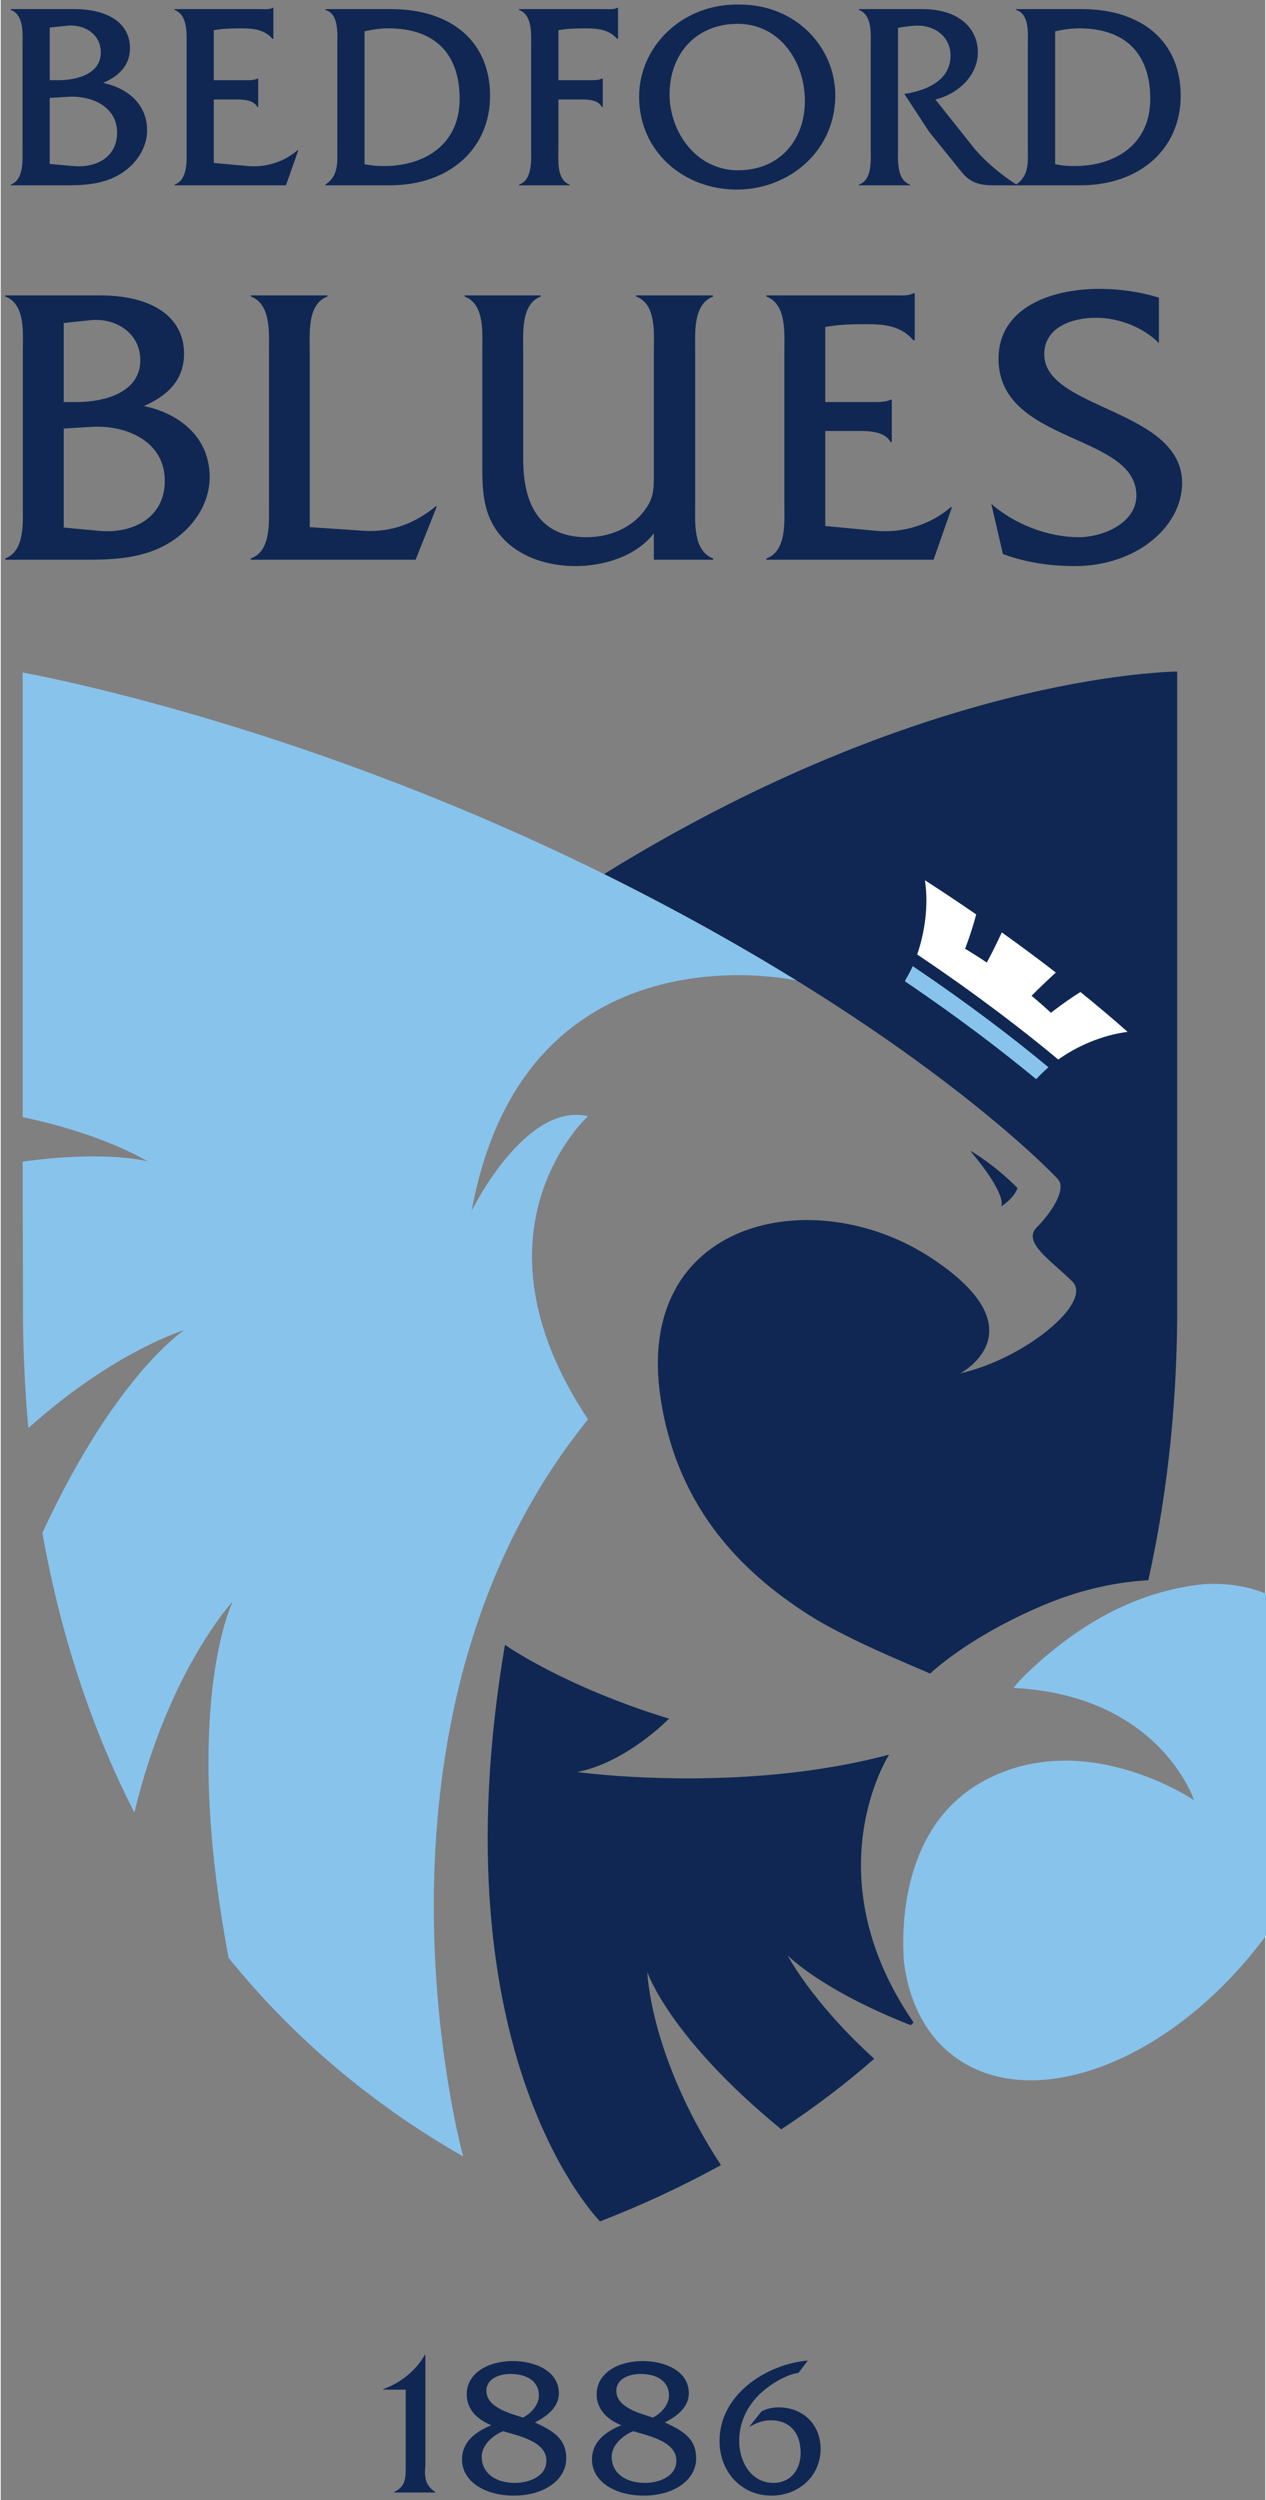
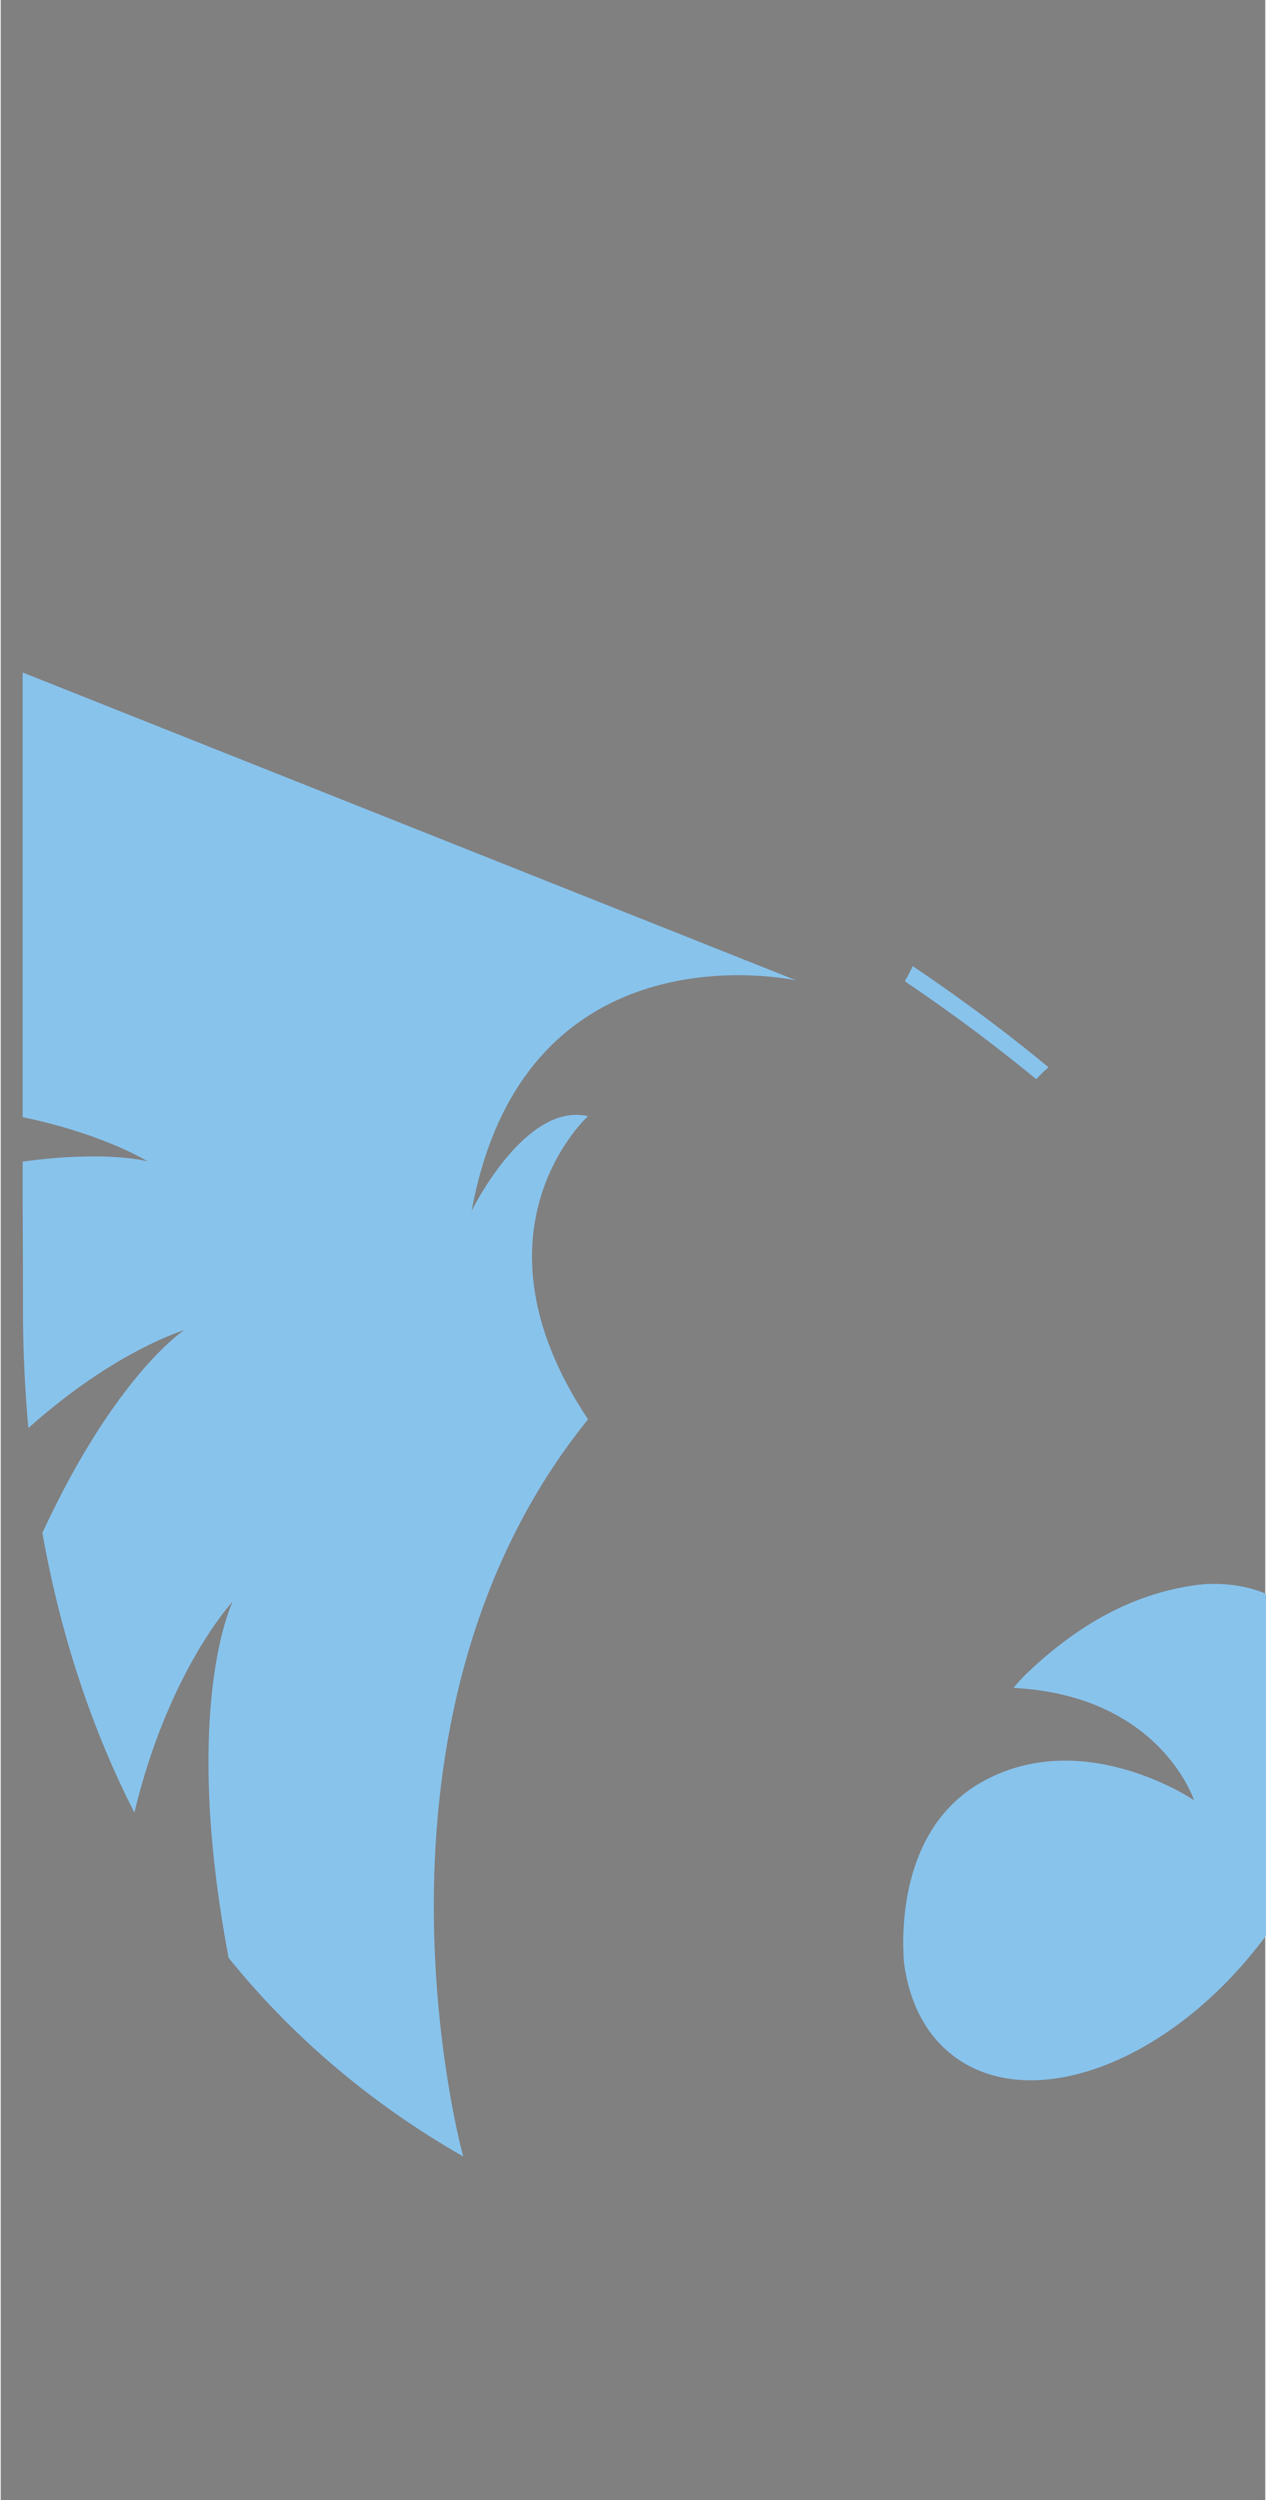
<svg xmlns="http://www.w3.org/2000/svg" version="1.1" viewBox="0 0 279.17 551.538" width="225" height="444" id="svg3606">
  <rect x="0" y="0" width="279.17" height="551.538" fill="#808080" stroke="none" />
  <defs id="defs3608" />
  <g transform="translate(-268.558,-213.736)" id="layer1">
-     <path d="m 430.464,214.743 c -11.835,0.293 -20.969,9.427 -20.969,20.344 0,12.095 9.85,20.469 21.531,20.469 11.8,0 21.781,-8.714 21.781,-20.75 0,-10.678 -8.739,-20.122 -21.188,-20.062 -0.387,-0.009 -0.774,-0.009 -1.156,0 z m -101.875,0.719 c -0.767,0.413 -1.778,0.281 -2.781,0.281 l -18.875,0 0,0.188 c 3.009,1.121 2.656,5.412 2.656,8.125 l 0,22.312 c 0,2.656 0.353,7.032 -2.656,8.094 l 0,0.156 24.594,0 2.719,-7.719 -0.188,0 c -3.009,2.596 -7.075,3.823 -10.969,3.469 l -7.5,-0.688 0,-14 4.375,0 c 1.829,0 4.306,-0.054 5.25,1.656 l 0.188,0 0,-6.25 -0.188,0 c -0.708,0.354 -1.65,0.344 -2.594,0.344 l -7.031,0 0,-11.031 c 1.888,-0.354 3.966,-0.406 6.031,-0.406 2.714,0 5.14,0.22 6.969,2.344 l 0.156,0 0,-6.875 -0.156,0 z m 76.062,0 c -0.767,0.413 -1.778,0.281 -2.781,0.281 l -18.875,0 0,0.188 c 3.009,1.121 2.656,5.412 2.656,8.125 l 0,22.312 c 0,2.656 0.353,7.032 -2.656,8.094 l 0,0.156 11.156,0 0,-0.156 c -2.949,-1.121 -2.469,-5.438 -2.469,-8.094 l 0,-10.688 4.344,0 c 1.829,0 4.307,-0.113 5.25,1.656 l 0.188,0 0,-6.25 -0.188,0 c -0.707,0.354 -1.647,0.344 -2.531,0.344 l -7.062,0 0,-11.031 c 1.888,-0.354 3.934,-0.406 6,-0.406 2.712,0 5.14,0.248 6.969,2.312 l 0.188,0 0,-6.844 -0.188,0 z m -133.875,0.281 0,0.188 c 3.009,1.121 2.594,5.408 2.594,8.062 l 0,22.312 c 0,2.714 0.356,7.035 -2.594,8.156 l 0,0.156 9.719,0 c 4.425,0 9.089,0.193 13.219,-1.812 3.953,-1.888 7.156,-5.801 7.156,-10.344 0,-5.781 -4.378,-9.316 -9.688,-10.438 3.363,-1.475 5.906,-3.707 5.906,-7.719 0,-5.251 -4.556,-8.562 -12.344,-8.562 l -13.969,0 z m 69.469,0 0,0.188 c 3.009,0.885 2.625,5.192 2.625,7.906 l 0,22.281 c 0,3.481 0.325,6.337 -2.625,8.344 l 0,0.156 14.188,0 c 13.275,0 22.156,-8.128 22.156,-19.75 0,-11.8 -8.365,-19.125 -21.875,-19.125 l -14.469,0 z m 117.781,0 0,0.188 c 3.008,1.121 2.594,5.412 2.594,8.125 l 0,22.312 c 0,2.656 0.415,7.032 -2.594,8.094 l 0,0.156 11.281,0 0,-0.156 c -3.008,-1.062 -2.656,-5.379 -2.656,-8.094 l 0,-26.5 c 1.357,-0.236 2.643,-0.41 4,-0.469 3.952,-0.177 7.594,2.318 7.594,6.625 0,5.545 -5.467,7.729 -10.188,8.438 l 5.438,8.312 7.188,8.906 c 1.77,2.183 3.721,2.938 6.906,2.938 l 5.406,0 13.875,0 c 13.275,0 22.188,-8.128 22.188,-19.75 0,-11.8 -8.364,-19.125 -21.875,-19.125 l -14.469,0 0,0.188 c 3.009,0.885 2.594,5.192 2.594,7.906 l 0,22.281 c 0,3.466 0.347,6.308 -2.562,8.312 -3.292,-2.116 -6.872,-5.074 -9.344,-8.062 l -8.5,-10.688 c 4.838,-1.121 9.375,-5.183 9.375,-10.375 0,-5.428 -4.314,-9.562 -12.219,-9.562 l -14.031,0 z m -26.812,3.25 c 9.381,0 14.875,8.386 14.875,17 0,8.79 -5.724,15.312 -14.75,15.312 -9.263,0 -15.125,-8.491 -15.125,-16.75 0,-8.909 5.856,-15.562 15,-15.562 z m -147.219,0.375 c 3.332,-0.043 6.656,2.066 6.656,5.938 0,4.838 -5.478,6.125 -9.312,6.125 l -1.969,0 0,-11.625 3.969,-0.406 c 0.221,-0.022 0.434,-0.028 0.656,-0.031 z m 70.188,0.625 c 9.852,0 15.688,5.238 15.688,15.562 0,10.207 -7.897,14.812 -16.688,14.812 -1.475,0 -2.896,-0.111 -4.312,-0.406 l 0,-29.312 c 1.77,-0.413 3.543,-0.656 5.312,-0.656 z m 152.469,0 c 9.853,0 15.688,5.238 15.688,15.562 0,10.207 -7.929,14.812 -16.719,14.812 -1.475,0 -2.865,-0.111 -4.281,-0.406 l 0,-29.312 c 1.77,-0.413 3.543,-0.656 5.312,-0.656 z m -222.188,15.062 c 4.889,0.05 9.781,2.573 9.781,7.938 0,5.605 -4.881,7.847 -9.719,7.375 l -5.156,-0.469 0,-14.562 4.125,-0.25 c 0.324,-0.018 0.643,-0.035 0.969,-0.031 z m 226.594,42.406 c -10.797,0 -22.219,4.256 -22.219,15.406 0,18.85 30.438,16.382 30.438,30.188 0,6.194 -7.612,9.188 -12.656,9.188 -6.902,0 -14.153,-2.83 -19.375,-7.344 l 2.562,11.062 c 5.044,1.858 10.446,2.656 15.844,2.656 13.806,0 23.719,-8.843 23.719,-18.312 0,-16.371 -30.438,-16.194 -30.438,-28.406 0,-6.107 6.362,-8.062 11.406,-8.062 4.956,0 10.454,2.053 13.906,5.594 l 0,-10.031 c -4.248,-1.327 -8.763,-1.938 -13.188,-1.938 z m -41,0.969 c -1.15,0.62 -2.652,0.469 -4.156,0.469 l -28.312,0 0,0.25 c 4.514,1.682 3.969,8.147 3.969,12.219 l 0,33.438 c 0,3.982 0.545,10.532 -3.969,12.125 l 0,0.281 36.906,0 4.062,-11.594 -0.25,0 c -4.514,3.893 -10.629,5.749 -16.469,5.219 l -11.25,-1.062 0,-20.969 6.562,0 c 2.743,0 6.459,-0.098 7.875,2.469 l 0.25,0 0,-9.375 -0.25,0 c -1.061,0.531 -2.49,0.531 -3.906,0.531 l -10.531,0 0,-16.562 c 2.832,-0.53 5.933,-0.625 9.031,-0.625 4.071,0 7.694,0.377 10.438,3.562 l 0.281,0 0,-10.375 -0.281,0 z m -200.5,0.469 0,0.25 c 4.513,1.682 3.875,8.143 3.875,12.125 l 0,33.438 c 0,4.071 0.55,10.538 -3.875,12.219 l 0,0.281 14.594,0 c 6.638,0 13.618,0.259 19.812,-2.75 5.93,-2.832 10.719,-8.685 10.719,-15.5 0,-8.673 -6.535,-13.974 -14.5,-15.656 5.045,-2.213 8.844,-5.576 8.844,-11.594 0,-7.876 -6.819,-12.812 -18.5,-12.812 l -20.969,0 z m 54.219,0 0,0.25 c 4.513,1.682 4,8.147 4,12.219 l 0,33.438 c 0,3.982 0.513,10.532 -4,12.125 l 0,0.281 36.375,0 4.688,-11.781 -0.25,0 c -4.514,3.716 -9.733,5.76 -15.75,5.406 l -12.062,-0.812 0,-38.656 c 0,-3.982 -0.608,-10.537 3.906,-12.219 l 0,-0.25 -16.906,0 z m 47.188,0 0,0.25 c 4.513,1.682 3.906,8.143 3.906,12.125 l 0,23.719 c 0,6.372 -0.19,12.304 4.5,17.438 3.982,4.336 10.191,6.188 16.031,6.188 6.194,0 13.45,-2.117 17.344,-7.25 l 0,5.844 13.094,0 0,-0.281 c -4.514,-1.681 -3.969,-8.143 -3.969,-12.125 l 0,-33.438 c 0,-4.071 -0.545,-10.537 3.969,-12.219 l -0.094,-0.25 -16.906,0 0,0.25 c 4.513,1.682 3.906,8.143 3.906,12.125 l 0,26.719 c 0,3.186 0.103,5.407 -1.844,8.062 -2.921,4.159 -7.981,6.188 -12.938,6.188 -9.115,0 -14.062,-5.479 -14.062,-17.25 l 0,-23.719 c 0,-3.982 -0.55,-10.443 3.875,-12.125 l 0,-0.25 -16.812,0 z m -81.562,5.406 c 4.997,-0.064 9.969,3.098 9.969,8.906 0,7.256 -8.216,9.219 -13.969,9.219 l -2.938,0 0,-17.438 5.938,-0.625 c 0.332,-0.033 0.667,-0.058 1,-0.062 z m 0.719,23.562 c 7.331,0.075 14.656,3.859 14.656,11.906 0,8.408 -7.337,11.77 -14.594,11.062 l -7.719,-0.719 0,-21.844 6.188,-0.375 c 0.487,-0.028 0.98,-0.036 1.469,-0.031 z m 238.156,54 c -9.177,0.27 -60.088,3.635 -126.531,44.688 69.801,34.561 100.094,67.188 100.094,67.188 2.202,2.121 -1.256,7.444 -4.562,10.75 -3.301,3.307 3.334,7.423 7.875,11.969 4.546,4.541 -10.332,16.944 -24.781,20.25 0,0 18.162,-9.491 -6.625,-25.625 -26.014,-16.927 -65.66,-8.237 -59.469,31.406 3.842,24.568 18.611,38.943 34.5,48.625 8.497,4.892 17.318,8.497 24.969,11.812 0,0 8.108,-7.915 24.781,-15 9.049,-3.853 17.141,-5.248 23.375,-5.594 4.76,-21.324 6.226,-41.274 6.375,-57.219 l 0,-143.25 z m -45.719,105.688 c 8.481,10.084 6.875,12.312 6.875,12.312 3.063,-1.996 3.594,-4.062 3.594,-4.062 -5.51,-5.516 -10.469,-8.25 -10.469,-8.25 z m -102.688,109.031 c -15.424,90.852 21,127.188 21,127.188 9.607,-3.712 18.445,-7.893 26.688,-12.406 -15.743,-24.082 -16.25,-42.594 -16.25,-42.594 0,0 4.718,14.328 29.562,34.688 7.469,-4.881 14.249,-10.095 20.531,-15.562 -13.855,-12.566 -19.125,-22.812 -19.125,-22.812 0,0 7.284,7.608 27.188,15.406 0.2,-0.195 0.425,-0.401 0.625,-0.594 -22.485,-32.666 -5.406,-59.094 -5.406,-59.094 -33.039,8.813 -68.844,3.844 -68.844,3.844 11.018,-2.201 20.25,-11.781 20.25,-11.781 -23.19,-7.078 -36.219,-16.281 -36.219,-16.281 z m -17.688,156.656 c -1.977,3.438 -5.363,6.199 -9.188,7.531 l 0,0.125 4.969,0 0,16.625 c 0,2.621 0.133,4.648 -2.531,5.938 l 0,0.125 9.031,0 0,-0.125 c -2.32,-1.504 -2.371,-3.488 -2.156,-5.938 l 0,-24.281 -0.125,0 z m 84.562,1.219 c -9.24,0.859 -19.5,7.51 -19.5,17.781 0,6.619 4.677,12.031 11.469,12.031 5.931,0 10.844,-4.252 10.844,-10.312 0,-5.372 -3.878,-9.156 -9.25,-9.156 -1.332,0 -2.61,0.261 -3.812,0.906 l -2.719,3.406 c 1.462,-0.817 3.043,-1.469 4.719,-1.469 4.385,0 6.656,2.878 6.656,7.219 0,3.696 -2.218,6.594 -6,6.594 -5.029,0 -7.562,-4.78 -7.562,-9.25 0,-4.04 1.702,-7.644 4.625,-10.438 2.148,-1.978 5.546,-4.164 8.469,-4.594 l 2.062,-2.719 z m -65.062,0.125 c -5.931,0 -10.25,2.928 -10.25,7.312 0,3.481 2.472,5.64 5.438,6.844 -3.353,1.375 -6.469,3.566 -6.469,7.562 0,4.986 5.26,7.969 11.406,7.969 6.576,0 11.594,-3.35 11.594,-8.25 0,-4.556 -3.296,-6.188 -6.906,-7.906 2.493,-1.246 5.281,-3.269 5.281,-6.406 0,-5.2 -5.71,-7.125 -10.094,-7.125 z m 28.688,0 c -5.931,0 -10.25,2.928 -10.25,7.312 0,3.481 2.472,5.64 5.438,6.844 -3.353,1.375 -6.469,3.566 -6.469,7.562 0,4.986 5.26,7.969 11.406,7.969 6.576,0 11.594,-3.35 11.594,-8.25 0,-4.556 -3.296,-6.188 -6.906,-7.906 2.492,-1.246 5.281,-3.269 5.281,-6.406 0,-5.2 -5.71,-7.125 -10.094,-7.125 z m -29.312,2.844 c 4.126,0 6.312,1.968 6.312,4.719 0,2.148 -1.738,3.961 -3.5,4.906 -2.793,-0.903 -8.094,-2.21 -8.094,-5.906 0,-2.75 2.961,-3.719 5.281,-3.719 z m 28.719,0 c 4.126,0 6.312,1.968 6.312,4.719 0,2.148 -1.769,3.961 -3.531,4.906 -2.794,-0.903 -8.094,-2.21 -8.094,-5.906 0,-2.75 2.992,-3.719 5.312,-3.719 z m -30.312,12.625 c 3.223,0.988 9.562,2.202 9.562,6.5 0,3.523 -3.886,4.906 -6.938,4.906 -4.47,0 -7.344,-2.257 -7.344,-5.781 0,-2.579 2.484,-4.722 4.719,-5.625 z m 28.719,0 c 3.224,0.988 9.531,2.202 9.531,6.5 0,3.523 -3.856,4.906 -6.906,4.906 -4.47,0 -7.375,-2.257 -7.375,-5.781 0,-2.579 2.516,-4.722 4.75,-5.625 z" id="path216" style="fill:#0f2752;fill-opacity:1;fill-rule:nonzero;stroke:none" />
-     <path d="m 273.402,362.087 0,98.094 c 17.995,3.747 27.562,9.75 27.562,9.75 0,0 -8.934,-2.504 -27.562,0.062 l 0,8.906 c 0.049,8.196 0.062,16.07 0.062,23.344 0,7.88 0.316,16.838 1.188,26.531 18.979,-17.012 34.375,-21.594 34.375,-21.594 0,0 -15.16,9.885 -31.281,44.719 3.512,19.683 9.744,40.993 20.312,61.688 7.582,-31.444 21.719,-46.562 21.719,-46.562 0,0 -11.432,22.941 -0.906,78.625 13.204,16.306 30.068,31.37 51.781,43.812 0,0 -26.48,-95.746 27.562,-162.625 -27.827,-41.736 0,-66.875 0,-66.875 -13.914,-3.211 -25.688,20.875 -25.688,20.875 11.771,-64.213 71.688,-50.812 71.688,-50.812 C 432.13,422.572 418.002,414.61 401.746,406.555 338.189,375.098 282.793,363.847 273.402,362.087 z m 196.5,64.781 c -0.491,1.045 -1.015,2.059 -1.625,3.062 -0.034,0.107 -0.04,0.209 -0.062,0.312 12.038,8.14 21.61,15.506 28.938,21.562 0.029,-0.039 0.063,-0.056 0.094,-0.094 0.831,-0.899 1.71,-1.737 2.625,-2.531 -7.494,-6.218 -17.422,-13.856 -29.969,-22.312 z m 65.875,136.281 c -0.437,0.004 -0.869,0.008 -1.312,0.031 -7.846,0.735 -14.849,3.153 -20.781,6.156 -0.314,0.171 -0.624,0.339 -0.938,0.5 -0.768,0.401 -1.524,0.831 -2.25,1.25 -5.45,3.197 -10.815,7.321 -15.875,12.25 -1.613,1.663 -2.5,2.75 -2.5,2.75 32.422,1.651 39.875,24.781 39.875,24.781 0,0 -23.953,-16.32 -46.25,-4.344 -18.054,9.69 -18.354,31.774 -17.812,39.844 1.082,8.803 4.71,16.221 11.031,20.969 17.262,12.982 47.905,1.374 68.438,-25.938 20.527,-27.309 23.206,-59.985 5.938,-72.969 -4.612,-3.461 -10.179,-5.16 -16.25,-5.281 -0.434,-0.009 -0.876,-0.004 -1.312,0 z" id="path222" style="fill:#88c3ec;fill-opacity:1;fill-rule:nonzero;stroke:none" />
-     <path d="m 496.227,433.31 c 1.604,-1.603 3.483,-3.407 5.265,-5.031 -3.591,-2.779 -7.564,-5.742 -11.926,-8.854 -1.024,2.194 -2.167,4.558 -3.255,6.523 -0.019,0.039 -0.044,0.087 -0.067,0.128 -1.574,-1.074 -3.177,-2.079 -4.783,-3.052 0.05,-0.127 0.101,-0.27 0.149,-0.403 0.843,-2.19 1.67,-4.778 2.304,-7.158 -3.547,-2.443 -7.321,-4.963 -11.325,-7.544 0.427,2.751 0.421,5.698 0.07,8.626 -0.322,2.654 -0.924,5.291 -1.778,7.748 13.155,8.833 23.468,16.781 31.147,23.181 2.138,-1.525 4.502,-2.825 6.968,-3.844 2.712,-1.125 5.546,-1.913 8.34,-2.26 -2.877,-2.556 -6.342,-5.512 -10.411,-8.796 -2.078,1.288 -4.261,2.851 -6.15,4.291 -0.123,0.094 -0.255,0.191 -0.374,0.284 -1.379,-1.274 -2.792,-2.522 -4.266,-3.747 0.034,-0.029 0.063,-0.063 0.092,-0.092" id="path224" style="fill:#ffffff;fill-opacity:1;fill-rule:nonzero;stroke:none" />
+     <path d="m 273.402,362.087 0,98.094 c 17.995,3.747 27.562,9.75 27.562,9.75 0,0 -8.934,-2.504 -27.562,0.062 l 0,8.906 c 0.049,8.196 0.062,16.07 0.062,23.344 0,7.88 0.316,16.838 1.188,26.531 18.979,-17.012 34.375,-21.594 34.375,-21.594 0,0 -15.16,9.885 -31.281,44.719 3.512,19.683 9.744,40.993 20.312,61.688 7.582,-31.444 21.719,-46.562 21.719,-46.562 0,0 -11.432,22.941 -0.906,78.625 13.204,16.306 30.068,31.37 51.781,43.812 0,0 -26.48,-95.746 27.562,-162.625 -27.827,-41.736 0,-66.875 0,-66.875 -13.914,-3.211 -25.688,20.875 -25.688,20.875 11.771,-64.213 71.688,-50.812 71.688,-50.812 z m 196.5,64.781 c -0.491,1.045 -1.015,2.059 -1.625,3.062 -0.034,0.107 -0.04,0.209 -0.062,0.312 12.038,8.14 21.61,15.506 28.938,21.562 0.029,-0.039 0.063,-0.056 0.094,-0.094 0.831,-0.899 1.71,-1.737 2.625,-2.531 -7.494,-6.218 -17.422,-13.856 -29.969,-22.312 z m 65.875,136.281 c -0.437,0.004 -0.869,0.008 -1.312,0.031 -7.846,0.735 -14.849,3.153 -20.781,6.156 -0.314,0.171 -0.624,0.339 -0.938,0.5 -0.768,0.401 -1.524,0.831 -2.25,1.25 -5.45,3.197 -10.815,7.321 -15.875,12.25 -1.613,1.663 -2.5,2.75 -2.5,2.75 32.422,1.651 39.875,24.781 39.875,24.781 0,0 -23.953,-16.32 -46.25,-4.344 -18.054,9.69 -18.354,31.774 -17.812,39.844 1.082,8.803 4.71,16.221 11.031,20.969 17.262,12.982 47.905,1.374 68.438,-25.938 20.527,-27.309 23.206,-59.985 5.938,-72.969 -4.612,-3.461 -10.179,-5.16 -16.25,-5.281 -0.434,-0.009 -0.876,-0.004 -1.312,0 z" id="path222" style="fill:#88c3ec;fill-opacity:1;fill-rule:nonzero;stroke:none" />
  </g>
</svg>